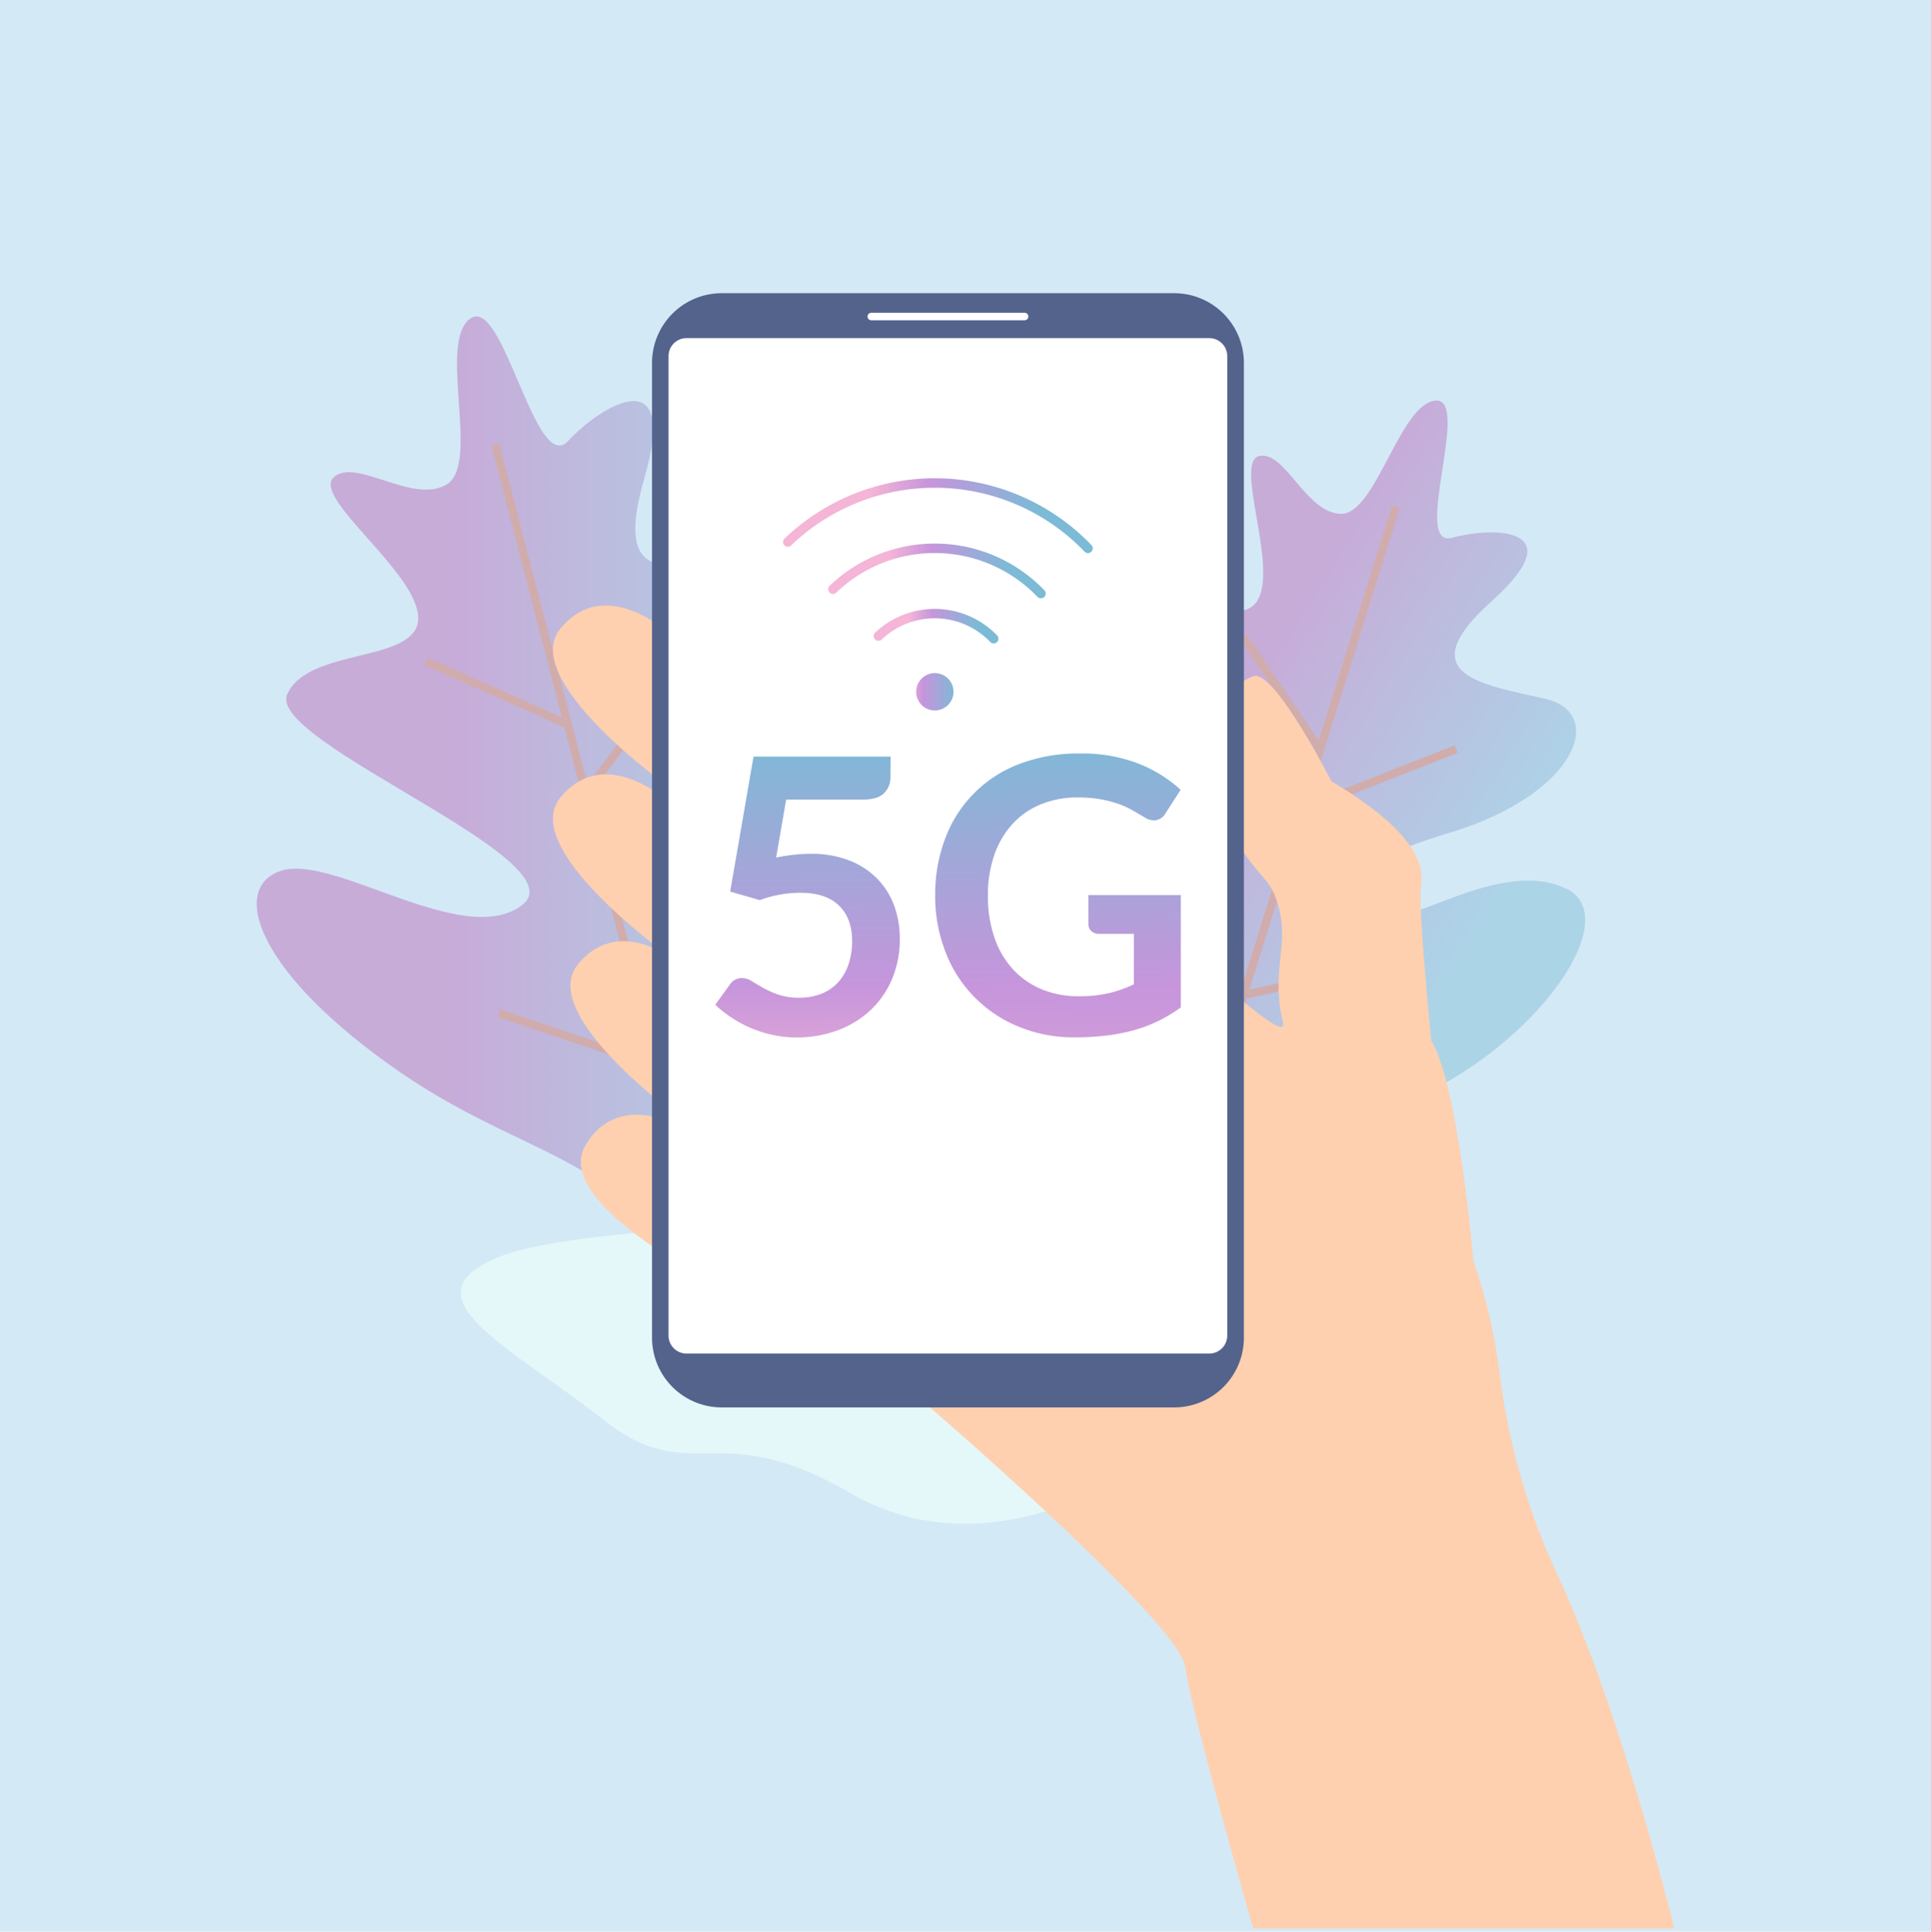
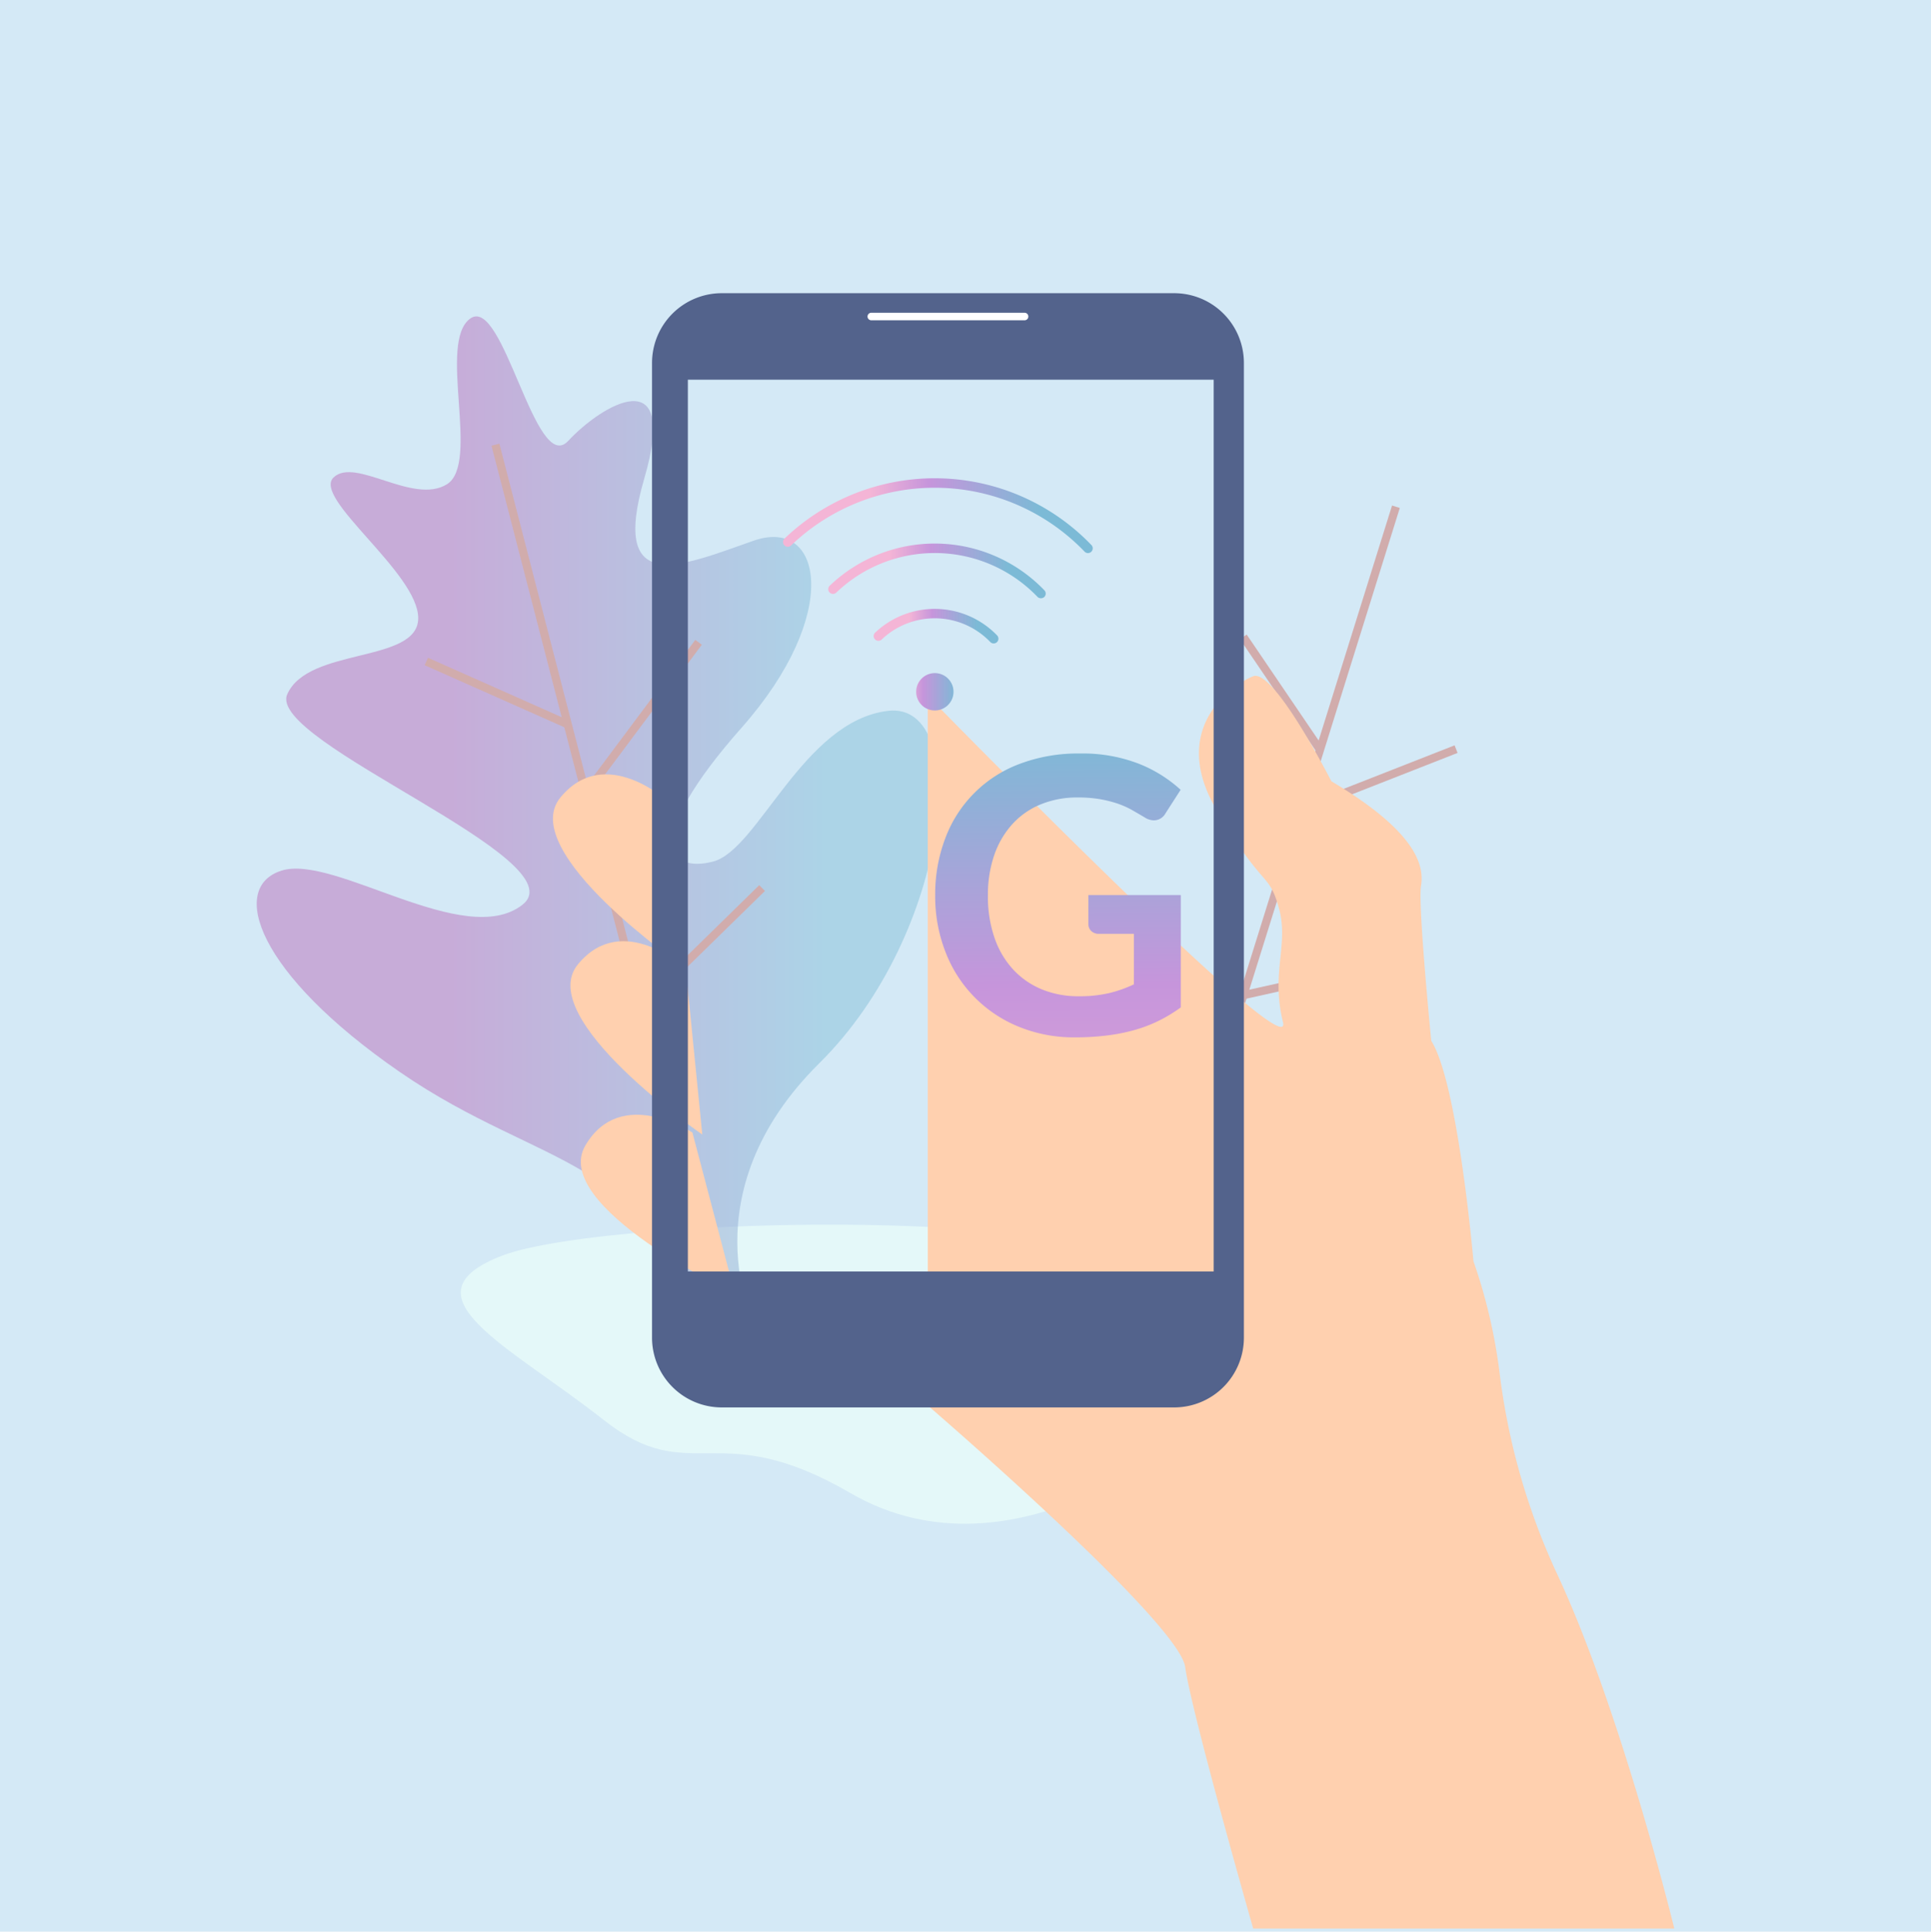
<svg xmlns="http://www.w3.org/2000/svg" xmlns:xlink="http://www.w3.org/1999/xlink" viewBox="0 0 512.52 512.63">
  <defs>
    <style>.cls-1{fill:#d4e9f6;}.cls-2{fill:#e4f8f9;}.cls-3,.cls-9{opacity:0.46;}.cls-3{fill:url(#Ãðàä_íò_áåç_íàçâè_67);}.cls-10,.cls-11,.cls-12,.cls-13,.cls-14,.cls-4,.cls-5,.cls-6,.cls-7,.cls-8{stroke:#d1acac;stroke-miterlimit:10;stroke-width:2.16px;}.cls-4{fill:url(#Ãðàä_íò_áåç_íàçâè_68);}.cls-5{fill:url(#Ãðàä_íò_áåç_íàçâè_68-2);}.cls-6{fill:url(#Ãðàä_íò_áåç_íàçâè_68-3);}.cls-7{fill:url(#Ãðàä_íò_áåç_íàçâè_68-4);}.cls-8{fill:url(#Ãðàä_íò_áåç_íàçâè_68-5);}.cls-9{fill:url(#Ãðàä_íò_áåç_íàçâè_67-2);}.cls-10{fill:url(#Ãðàä_íò_áåç_íàçâè_67-3);}.cls-11{fill:url(#Ãðàä_íò_áåç_íàçâè_67-4);}.cls-12{fill:url(#Ãðàä_íò_áåç_íàçâè_67-5);}.cls-13{fill:url(#Ãðàä_íò_áåç_íàçâè_67-6);}.cls-14{fill:url(#Ãðàä_íò_áåç_íàçâè_67-7);}.cls-15{fill:#ffd0af;}.cls-16{fill:#53638c;}.cls-17{fill:#fff;}.cls-18{fill:url(#Ãðàä_íò_áåç_íàçâè_61);}.cls-19{fill:url(#Ãðàä_íò_áåç_íàçâè_8);}.cls-20{fill:url(#Ãðàä_íò_áåç_íàçâè_61-2);}.cls-21{fill:url(#Ãðàä_íò_áåç_íàçâè_61-3);}.cls-22{fill:url(#Ãðàä_íò_áåç_íàçâè_61-4);}.cls-23{fill:url(#Ãðàä_íò_áåç_íàçâè_61-5);}</style>
    <linearGradient id="Ãðàä_íò_áåç_íàçâè_67" x1="68.13" y1="219.53" x2="249.11" y2="219.53" gradientUnits="userSpaceOnUse">
      <stop offset="0.28" stop-color="#b763b5" />
      <stop offset="0.83" stop-color="#7cbad6" />
    </linearGradient>
    <linearGradient id="Ãðàä_íò_áåç_íàçâè_68" x1="131.5" y1="210.6" x2="179.38" y2="210.6" gradientUnits="userSpaceOnUse">
      <stop offset="0.28" stop-color="#b763b5" />
      <stop offset="1" stop-color="#7cbad6" />
    </linearGradient>
    <linearGradient id="Ãðàä_íò_áåç_íàçâè_68-2" x1="170.07" y1="251.44" x2="202.27" y2="251.44" xlink:href="#Ãðàä_íò_áåç_íàçâè_68" />
    <linearGradient id="Ãðàä_íò_áåç_íàçâè_68-3" x1="132.49" y1="275.93" x2="174.14" y2="275.93" xlink:href="#Ãðàä_íò_áåç_íàçâè_68" />
    <linearGradient id="Ãðàä_íò_áåç_íàçâè_68-4" x1="155.44" y1="190.53" x2="185.41" y2="190.53" xlink:href="#Ãðàä_íò_áåç_íàçâè_68" />
    <linearGradient id="Ãðàä_íò_áåç_íàçâè_68-5" x1="113.15" y1="183.89" x2="150.69" y2="183.89" xlink:href="#Ãðàä_íò_áåç_íàçâè_68" />
    <linearGradient id="Ãðàä_íò_áåç_íàçâè_67-2" x1="295.7" y1="-370.09" x2="455.2" y2="-370.09" gradientTransform="matrix(0.85, 0.53, -0.53, 0.85, -170.61, 339.39)" xlink:href="#Ãðàä_íò_áåç_íàçâè_67" />
    <linearGradient id="Ãðàä_íò_áåç_íàçâè_67-3" x1="351.55" y1="-377.96" x2="393.75" y2="-377.96" gradientTransform="matrix(0.85, 0.53, -0.53, 0.85, -170.61, 339.39)" xlink:href="#Ãðàä_íò_áåç_íàçâè_67" />
    <linearGradient id="Ãðàä_íò_áåç_íàçâè_67-4" x1="385.55" y1="-341.96" x2="413.93" y2="-341.96" gradientTransform="matrix(0.85, 0.53, -0.53, 0.85, -170.61, 339.39)" xlink:href="#Ãðàä_íò_áåç_íàçâè_67" />
    <linearGradient id="Ãðàä_íò_áåç_íàçâè_67-5" x1="352.42" y1="-320.38" x2="389.14" y2="-320.38" gradientTransform="matrix(0.85, 0.53, -0.53, 0.85, -170.61, 339.39)" xlink:href="#Ãðàä_íò_áåç_íàçâè_67" />
    <linearGradient id="Ãðàä_íò_áåç_íàçâè_67-6" x1="372.65" y1="-395.65" x2="399.07" y2="-395.65" gradientTransform="matrix(0.85, 0.53, -0.53, 0.85, -170.61, 339.39)" xlink:href="#Ãðàä_íò_áåç_íàçâè_67" />
    <linearGradient id="Ãðàä_íò_áåç_íàçâè_67-7" x1="335.37" y1="-401.5" x2="368.47" y2="-401.5" gradientTransform="matrix(0.85, 0.53, -0.53, 0.85, -170.61, 339.39)" xlink:href="#Ãðàä_íò_áåç_íàçâè_67" />
    <linearGradient id="Ãðàä_íò_áåç_íàçâè_61" x1="214.87" y1="349.13" x2="213.76" y2="163.43" gradientUnits="userSpaceOnUse">
      <stop offset="0.28" stop-color="#f4b5d6" />
      <stop offset="0.47" stop-color="#c695db" />
      <stop offset="0.83" stop-color="#7cbad6" />
    </linearGradient>
    <linearGradient id="Ãðàä_íò_áåç_íàçâè_8" x1="281.53" y1="348.73" x2="280.42" y2="163.03" gradientUnits="userSpaceOnUse">
      <stop offset="0" stop-color="#f4b5d6" />
      <stop offset="0.47" stop-color="#c695db" />
      <stop offset="0.83" stop-color="#7cbad6" />
    </linearGradient>
    <linearGradient id="Ãðàä_íò_áåç_íàçâè_61-2" x1="207.87" y1="136.85" x2="290.03" y2="136.85" xlink:href="#Ãðàä_íò_áåç_íàçâè_61" />
    <linearGradient id="Ãðàä_íò_áåç_íàçâè_61-3" x1="219.86" y1="151.51" x2="277.51" y2="151.51" xlink:href="#Ãðàä_íò_áåç_íàçâè_61" />
    <linearGradient id="Ãðàä_íò_áåç_íàçâè_61-4" x1="231.85" y1="166.16" x2="265" y2="166.16" xlink:href="#Ãðàä_íò_áåç_íàçâè_61" />
    <linearGradient id="Ãðàä_íò_áåç_íàçâè_61-5" x1="233.48" y1="183.59" x2="257.95" y2="183.59" xlink:href="#Ãðàä_íò_áåç_íàçâè_61" />
  </defs>
  <g id="Camada_2" data-name="Camada 2">
    <g id="Camada_6" data-name="Camada 6">
      <rect class="cls-1" width="512.52" height="512.63" />
      <path class="cls-2" d="M316.87,379.34s-47.32,42.38-91.19,16.88c-35.53-20.65-42.2-1-65.51-19.43-24.57-19.39-54.56-33.06-26.65-43.65s192-16.64,203,19.71C341.38,368.91,316.87,379.34,316.87,379.34Z" />
      <path class="cls-3" d="M200.19,351.39s-17.74-34.6,17.29-69.25S258.22,186,235.7,188.65s-34.45,36.9-46.44,40-19-5.48,7.6-35.56,21.53-56,3.17-49.6S161.66,159,171,127s-11.43-19.44-20.18-10-17.21-38.74-26-32.47,2.75,38.48-6.22,44-24.29-7.32-30.06-1.83,22.55,25.37,22.46,37.39-29.24,7.56-34.77,20.18,77.73,43.89,62.42,55.85-49.88-13.5-63.93-9.07-6.54,27.29,31.42,53.46,67.22,21.81,79.82,70.54Z" />
      <line class="cls-4" x1="179.38" y1="303.19" x2="131.5" y2="118.01" />
      <line class="cls-5" x1="202.27" y1="235.68" x2="170.07" y2="267.2" />
-       <line class="cls-6" x1="132.49" y1="268.92" x2="174.14" y2="282.95" />
      <line class="cls-7" x1="185.41" y1="170.46" x2="155.44" y2="210.6" />
      <line class="cls-8" x1="113.15" y1="175.55" x2="150.69" y2="192.23" />
-       <path class="cls-9" d="M313.41,341.15s2.81-34.16,45.14-43.82,75.19-53,57.11-61.52-42.94,11.61-53.37,8.35-11.68-12.94,22.23-23.08S426.65,189.2,410,185.41s-35.95-6.22-14.09-25.85.49-19.87-10.47-16.85,5.13-37-4.36-36.4-15.83,30.09-25.11,30.05S341.15,119.59,334.27,121s5.09,29.48-.57,38.44-25.4-7.94-35.42-1.06,37.79,69,20.78,70.84-31.07-33.3-43.65-36.51-17.59,17.38-1.34,54.63,40.19,47.59,27,89.93Z" />
      <line class="cls-10" x1="320.24" y1="295.38" x2="370.5" y2="134.48" />
      <line class="cls-11" x1="368.77" y1="255.48" x2="330" y2="264.11" />
      <line class="cls-12" x1="301.06" y1="247.92" x2="325.73" y2="277.79" />
      <line class="cls-13" x1="386.47" y1="198.81" x2="345.37" y2="214.93" />
      <line class="cls-14" x1="330" y1="169.01" x2="350.35" y2="198.97" />
      <path class="cls-15" d="M332.62,511.81H444.39s-14-57.46-31.13-94.16A177.67,177.67,0,0,1,398,364.19a144,144,0,0,0-6.92-29.49s-4.09-47.28-11.2-58.48c0,0-3.55-36.08-2.73-41s-.28-13.94-23.78-27.88c0,0-15.3-30.06-20.77-27.87s-22.41,13.66-9.84,35.25,13.94,16.4,16.67,26.23-2.18,17,1.1,30.34-94.28-86.63-94.28-86.63V373s66.68,57.39,68.32,69.41S332.62,511.81,332.62,511.81Z" />
      <path class="cls-15" d="M177.35,212.72s-16.76-15.48-28.6-1.09,33,45.18,33,45.18Z" />
      <path class="cls-15" d="M182,257s-16.76-15.48-28.6-1.09,33,45.18,33,45.18Z" />
      <path class="cls-15" d="M183.78,300.56s-19-12.64-28.42,3.44,39.71,39.4,39.71,39.4Z" />
-       <path class="cls-15" d="M177.35,167.91s-16.76-15.49-28.6-1.1,33,45.19,33,45.19Z" />
+       <path class="cls-15" d="M177.35,167.91Z" />
      <path class="cls-16" d="M173.06,96.32V355a18.51,18.51,0,0,0,18.5,18.51H311.64A18.51,18.51,0,0,0,330.15,355V96.32a18.51,18.51,0,0,0-18.51-18.51H191.56A18.51,18.51,0,0,0,173.06,96.32Zm9.51,4.45H322.13V337.43H182.57Z" />
      <path class="cls-17" d="M271.94,85H231.26a1,1,0,0,1-1-1h0a1,1,0,0,1,1-1h40.68a1,1,0,0,1,1,1h0A1,1,0,0,1,271.94,85Z" />
-       <path class="cls-17" d="M177.44,94.56V354.39a4.78,4.78,0,0,0,4.74,4.83H321a4.78,4.78,0,0,0,4.73-4.83V94.56A4.78,4.78,0,0,0,321,89.73H182.18A4.78,4.78,0,0,0,177.44,94.56Z" />
-       <path class="cls-18" d="M236.34,206.14a5.87,5.87,0,0,1-1.71,4.38q-1.71,1.68-5.68,1.68H208.66L206,227.59a45.92,45.92,0,0,1,9.13-1,27.68,27.68,0,0,1,10.21,1.74,21,21,0,0,1,7.42,4.79,20.15,20.15,0,0,1,4.54,7.16,25.07,25.07,0,0,1,1.52,8.84,26.9,26.9,0,0,1-2.06,10.7,24.43,24.43,0,0,1-5.73,8.29,25.85,25.85,0,0,1-8.69,5.32,30.79,30.79,0,0,1-10.93,1.89,29,29,0,0,1-6.58-.72,32.22,32.22,0,0,1-5.84-1.91,31.56,31.56,0,0,1-5-2.75,30.5,30.5,0,0,1-4.15-3.29l3.87-5.35a3.8,3.8,0,0,1,3.26-1.73,4.81,4.81,0,0,1,2.57.81c.87.55,1.88,1.14,3,1.79a26.24,26.24,0,0,0,4,1.78,16.51,16.51,0,0,0,5.56.82,15.67,15.67,0,0,0,6.11-1.12,11.94,11.94,0,0,0,4.41-3.14,13.23,13.23,0,0,0,2.65-4.79,19.46,19.46,0,0,0,.9-6q0-6-3.5-9.4t-10.27-3.39a31.73,31.73,0,0,0-10.75,1.94l-7.85-2.25L200,200.79h36.39Z" />
      <path class="cls-19" d="M286.33,264.39a34.29,34.29,0,0,0,8.08-.84,33.47,33.47,0,0,0,6.55-2.32v-13.4h-9.22a2.88,2.88,0,0,1-2.09-.74,2.43,2.43,0,0,1-.77-1.81v-7.75H313.4v29.82a40.39,40.39,0,0,1-5.84,3.54,37,37,0,0,1-6.47,2.47,48.57,48.57,0,0,1-7.37,1.45,67.65,67.65,0,0,1-8.46.49,38.41,38.41,0,0,1-14.83-2.81A34.75,34.75,0,0,1,251,252.77a40.38,40.38,0,0,1-2.78-15.14,41.62,41.62,0,0,1,2.7-15.23,33.55,33.55,0,0,1,19.73-19.68,43.69,43.69,0,0,1,15.9-2.75,41.34,41.34,0,0,1,15.62,2.68,36.06,36.06,0,0,1,11.19,6.95l-4,6.22a3.54,3.54,0,0,1-3.11,1.89,4.69,4.69,0,0,1-2.5-.82c-1.08-.64-2.2-1.29-3.33-1.94a23.43,23.43,0,0,0-3.78-1.68A31.86,31.86,0,0,0,292,212.1a33.81,33.81,0,0,0-5.94-.46,25.29,25.29,0,0,0-9.86,1.84,20.76,20.76,0,0,0-7.52,5.25,23.63,23.63,0,0,0-4.79,8.2,32.2,32.2,0,0,0-1.68,10.7A33.41,33.41,0,0,0,264,249a23.66,23.66,0,0,0,5,8.39,21.45,21.45,0,0,0,7.64,5.22A25.31,25.31,0,0,0,286.33,264.39Z" />
      <path class="cls-20" d="M288.77,146.78a1.26,1.26,0,0,1-.91-.39A55.12,55.12,0,0,0,210,144.72a1.26,1.26,0,1,1-1.74-1.82,57.65,57.65,0,0,1,81.42,1.75,1.26,1.26,0,0,1-.91,2.13Z" />
      <path class="cls-21" d="M276.26,158.77a1.24,1.24,0,0,1-.91-.39A37.78,37.78,0,0,0,222,157.23a1.26,1.26,0,1,1-1.74-1.82,40.32,40.32,0,0,1,56.92,1.23,1.26,1.26,0,0,1,0,1.78A1.29,1.29,0,0,1,276.26,158.77Z" />
      <path class="cls-22" d="M263.74,170.76a1.26,1.26,0,0,1-.91-.39,20.42,20.42,0,0,0-28.85-.62,1.26,1.26,0,0,1-1.74-1.82,23,23,0,0,1,32.41.7,1.26,1.26,0,0,1-.91,2.13Z" />
      <circle class="cls-23" cx="248.12" cy="183.59" r="4.96" />
    </g>
  </g>
</svg>